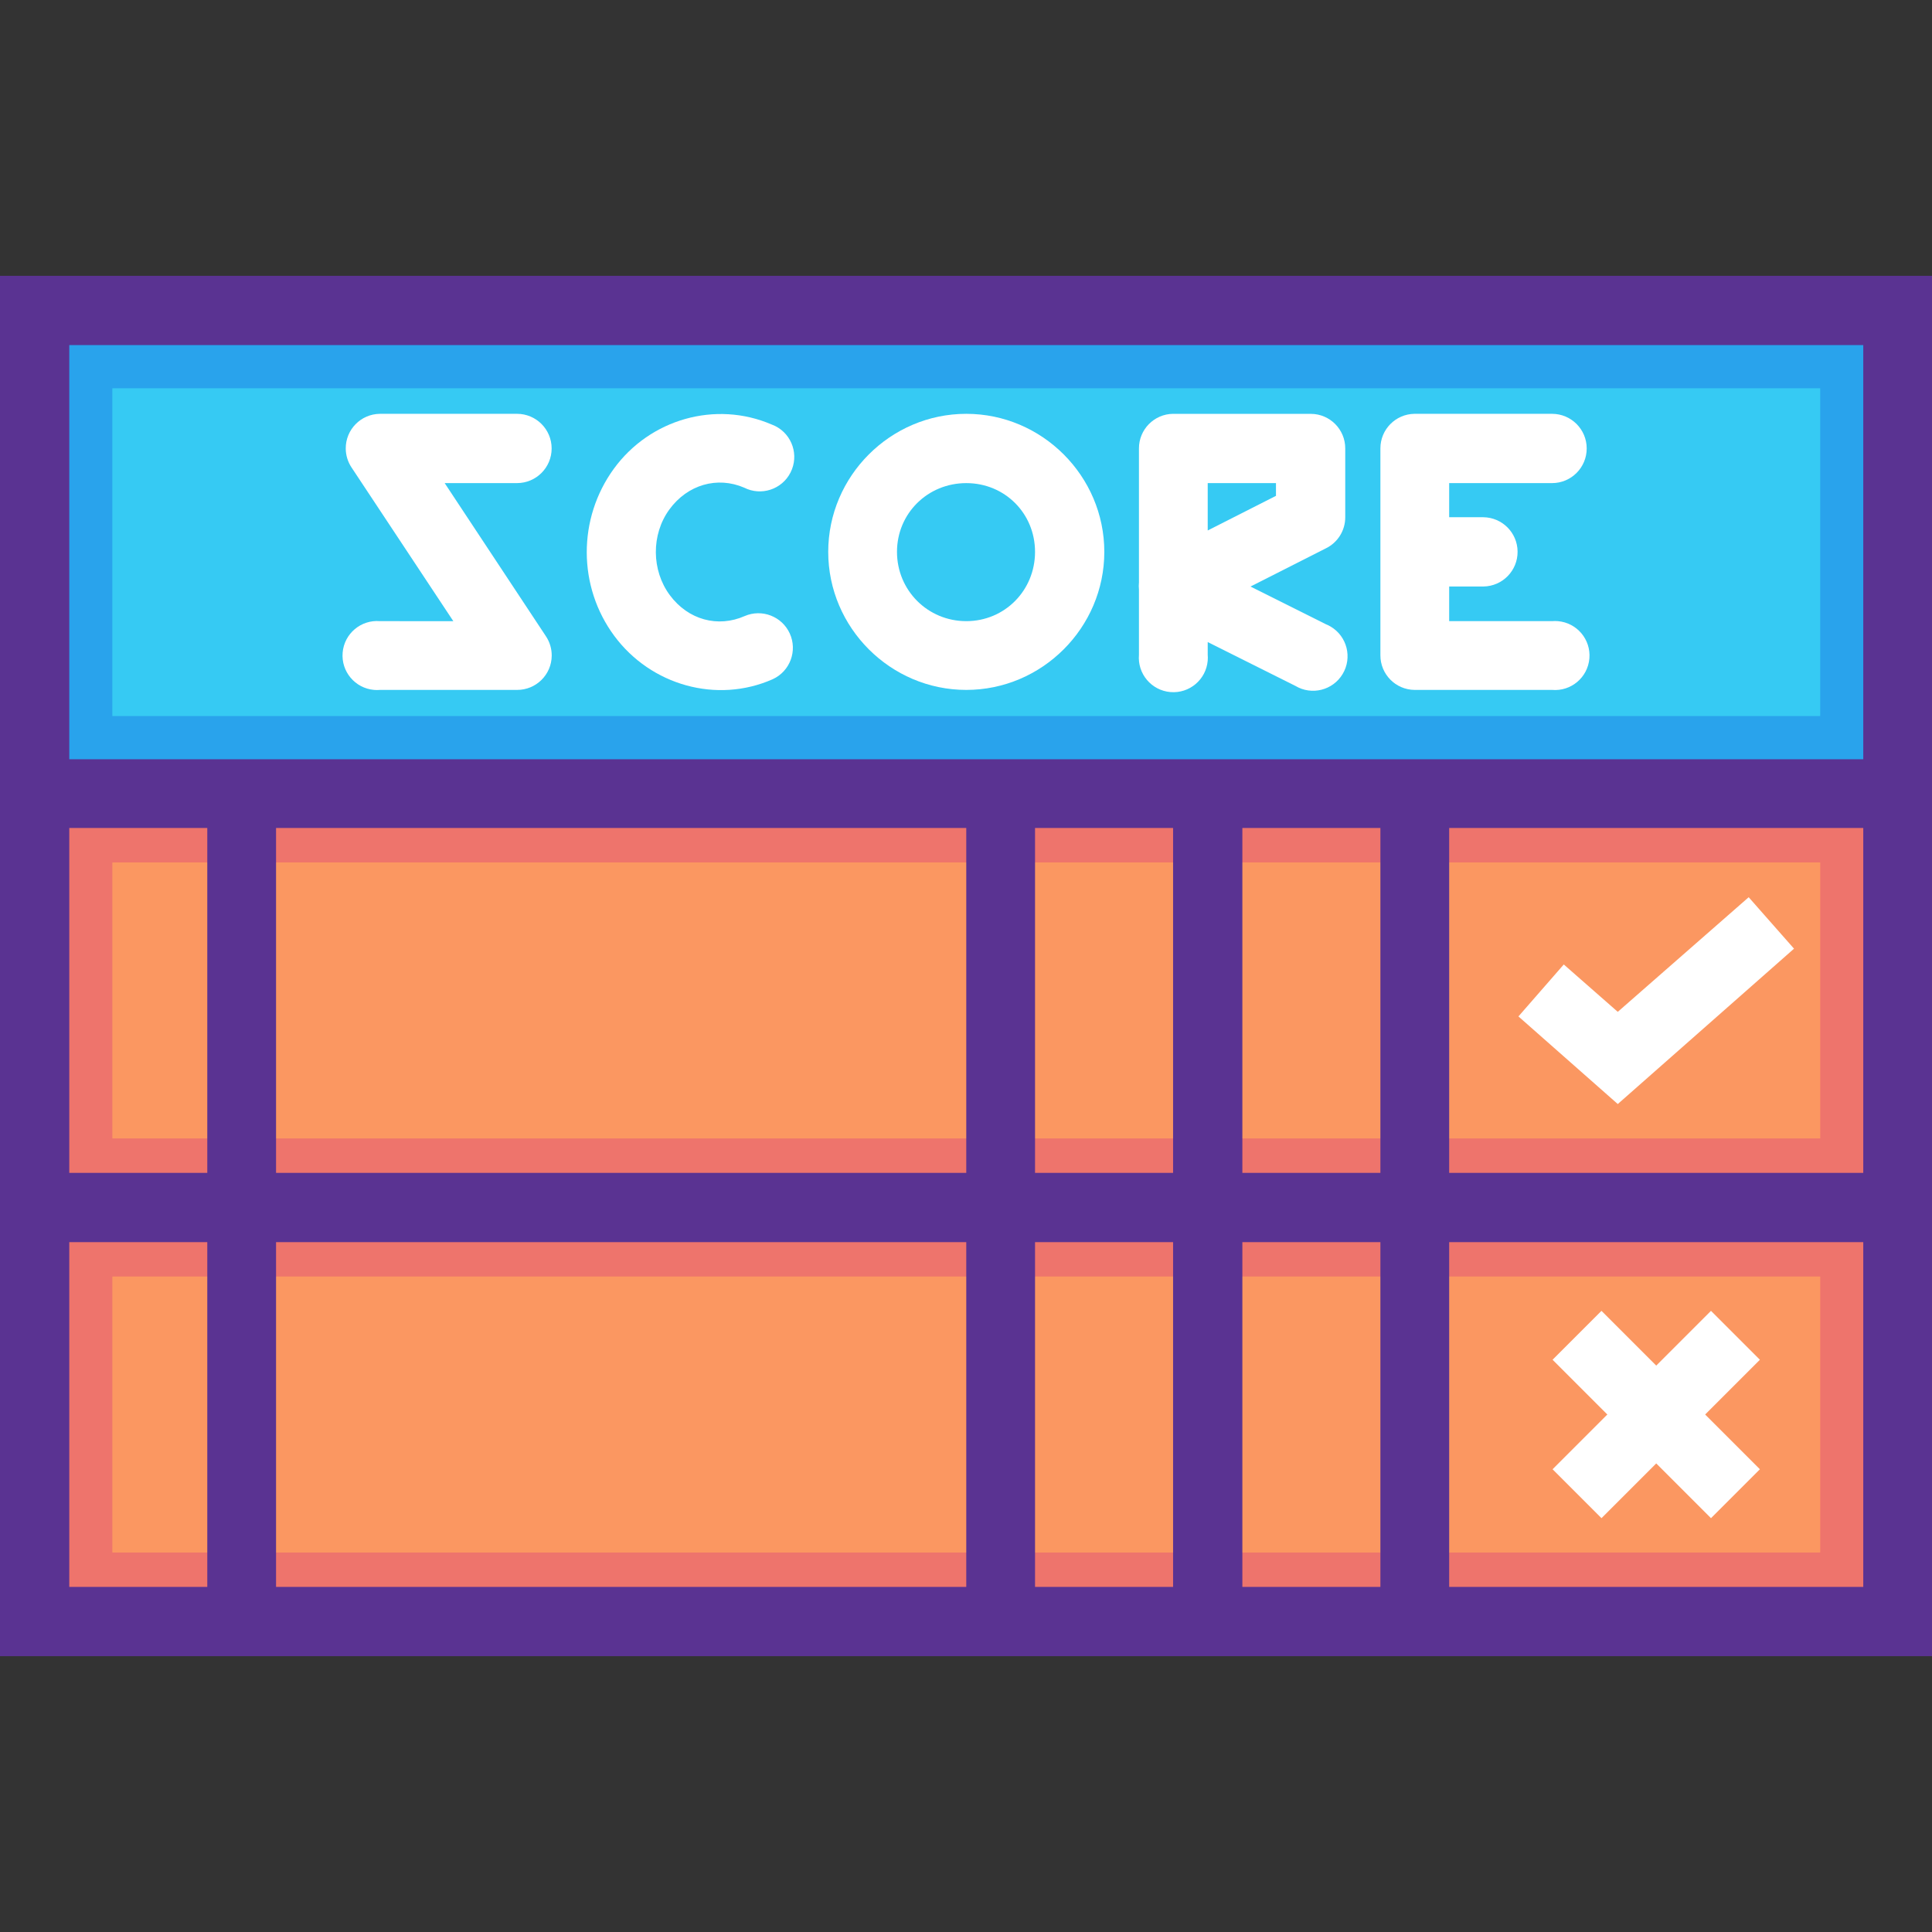
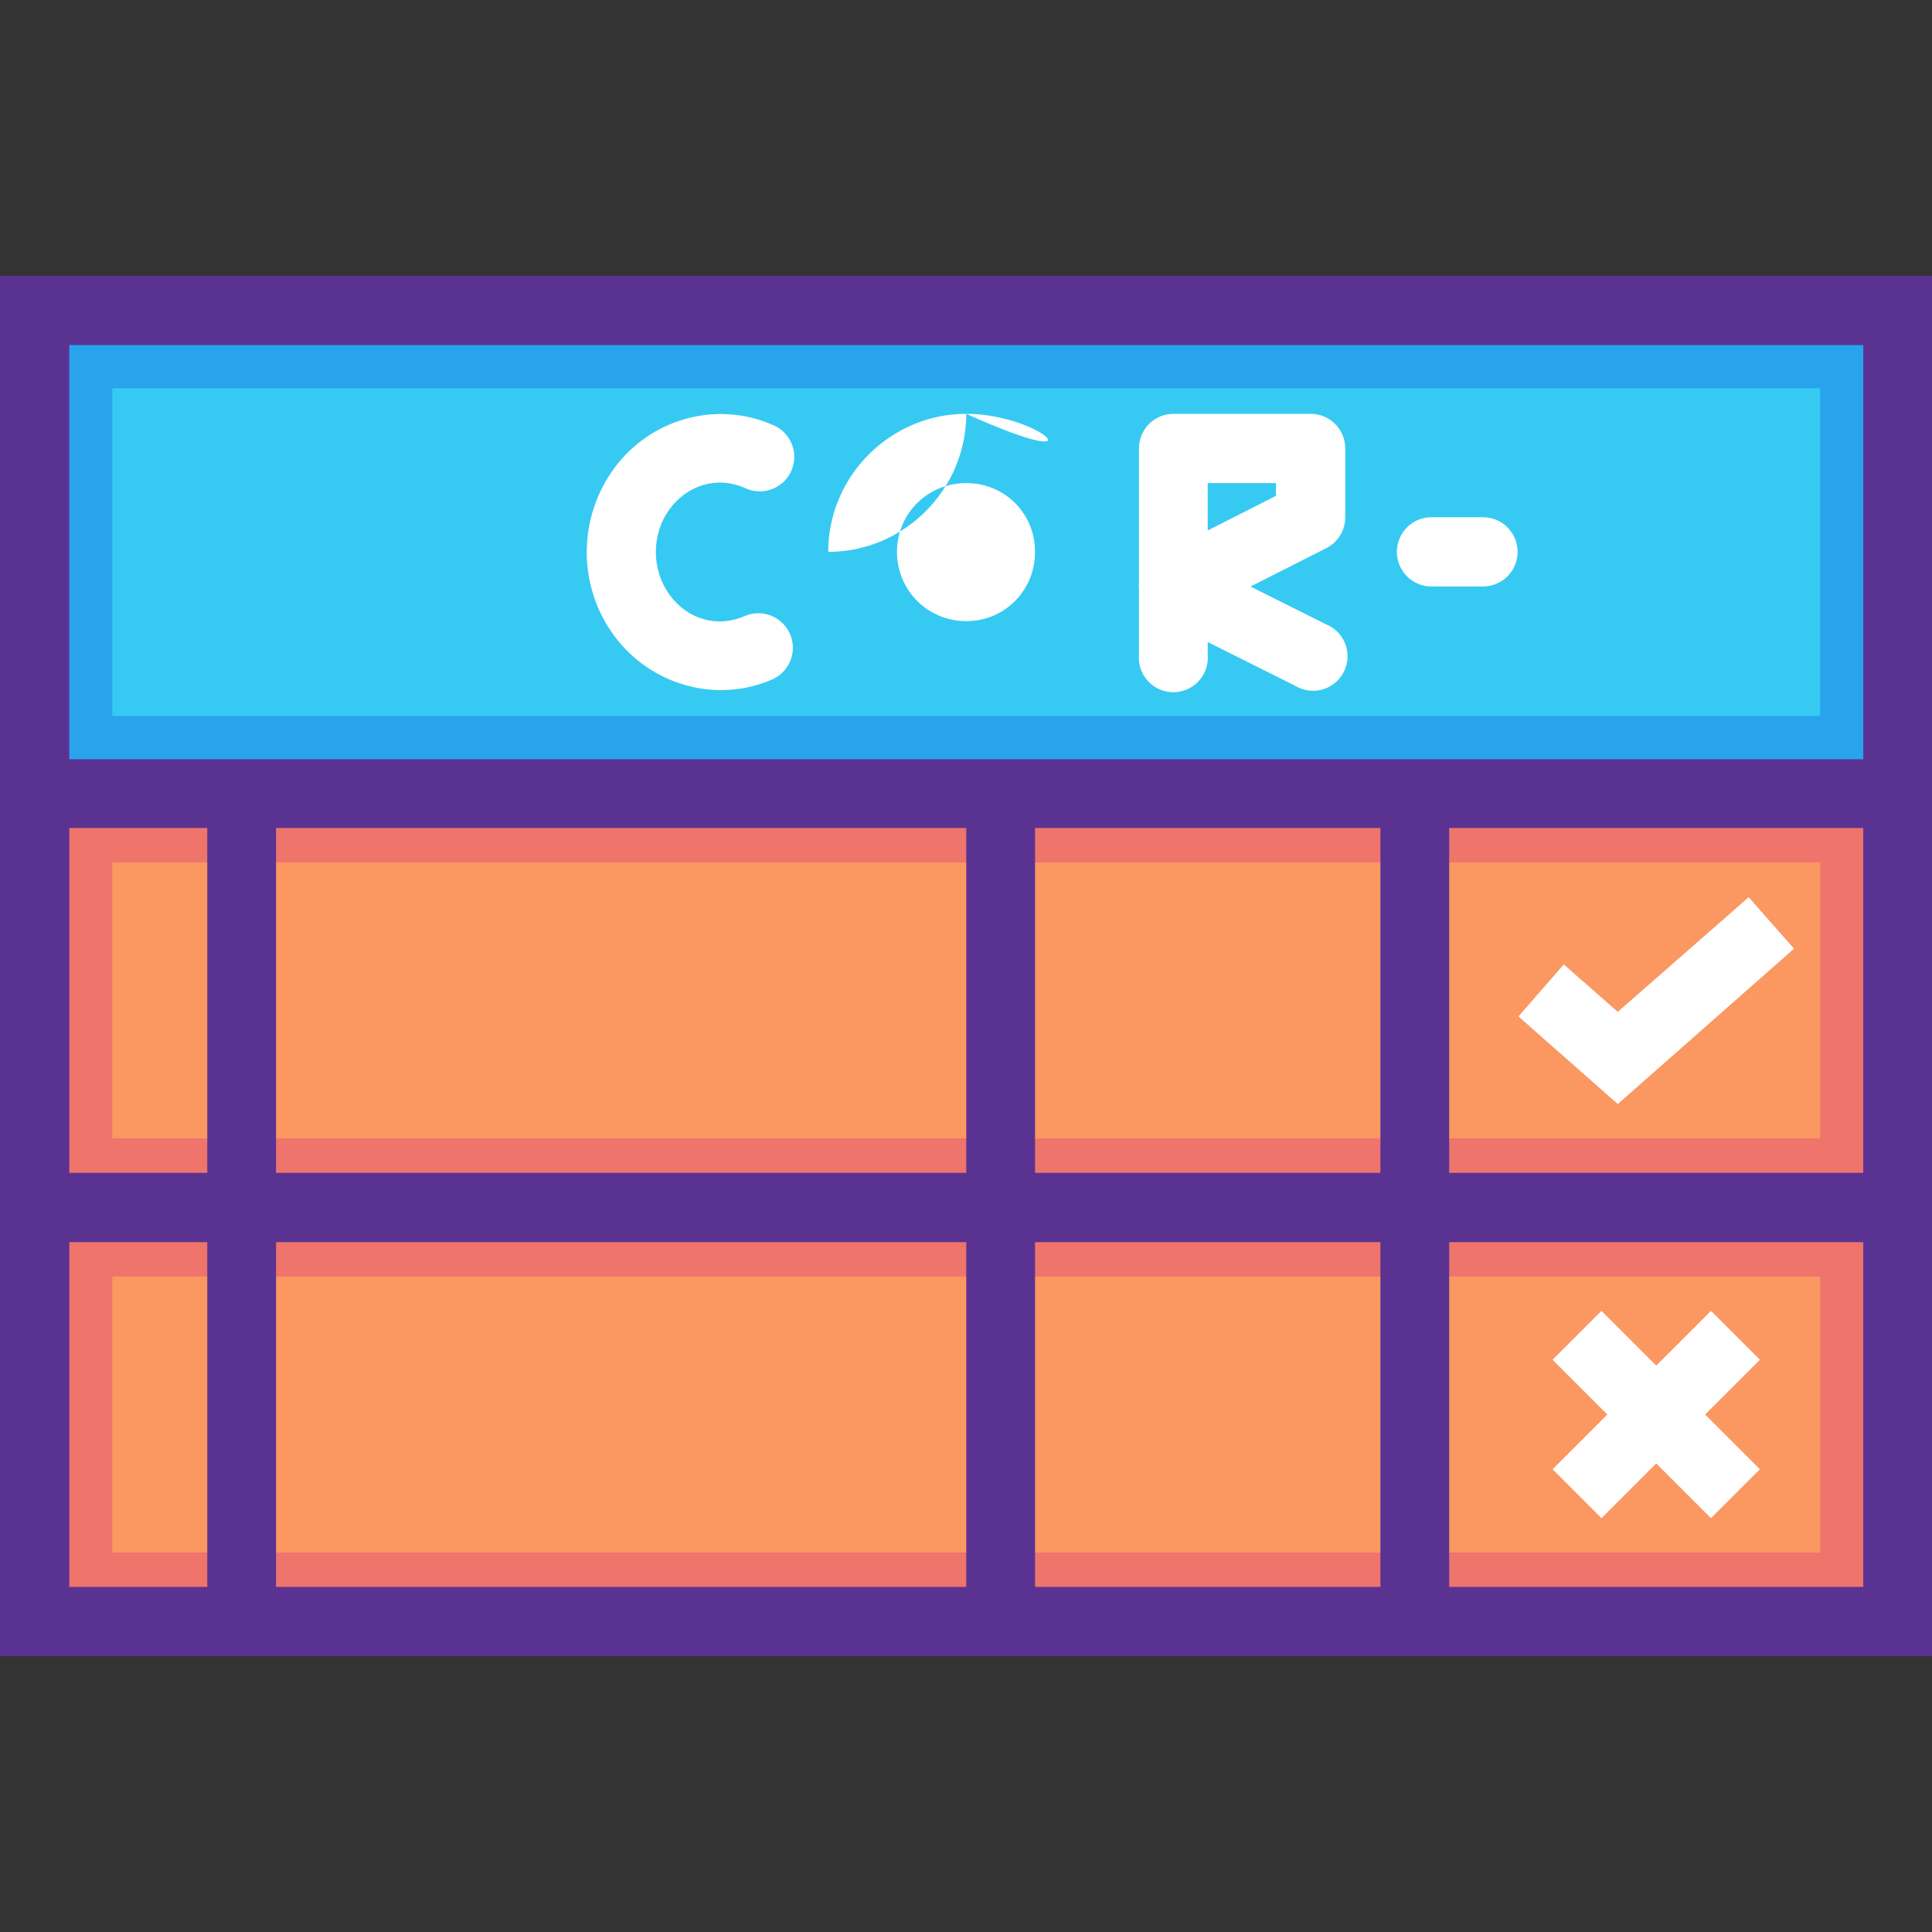
<svg xmlns="http://www.w3.org/2000/svg" version="1.1" id="Layer_1" x="0px" y="0px" viewBox="0 0 447.969 447.969" style="enable-background:new 0 0 447.969 447.969;" xml:space="preserve">
  <rect x="0" y="0" width="447.969" height="447.969" fill="#333333" stroke="none" />
  <g transform="translate(0 -1020.36)" shape-rendering="auto" image-rendering="auto" color-rendering="auto" color-interpolation="sRGB">
    <path style="fill:#5A3392;" d="M0,1084.313v320.063h447.969v-320.063H0z" />
    <path style="fill:#29A3EC;" d="M16.062,1100.374h415.969v96.031H16.062L16.062,1100.374z" />
    <g>
      <path style="fill:#EE746C;" d="M16.062,1212.342h415.969v79.969H16.062L16.062,1212.342z" />
      <path style="fill:#EE746C;" d="M16.062,1308.374h415.969v79.938H16.062L16.062,1308.374z" />
    </g>
    <path style="fill:#36CAF3;" d="M26.047,1110.389h396v76h-396L26.047,1110.389z" />
    <g>
-       <path style="fill:#FFFFFF;" d="M224.047,1116.313c-17.578,0-32.008,14.43-32.008,32.008c0,17.58,14.429,32.008,32.008,32.008    c17.578,0,32.008-14.43,32.008-32.008C256.055,1130.743,241.625,1116.313,224.047,1116.313z M224.047,1132.378    c8.931,0,15.945,7.014,15.945,15.943c0,8.932-7.014,16.064-15.945,16.064c-8.931,0-16.063-7.133-16.063-16.064    C207.984,1139.389,215.116,1132.378,224.047,1132.378z" />
+       <path style="fill:#FFFFFF;" d="M224.047,1116.313c-17.578,0-32.008,14.43-32.008,32.008c17.578,0,32.008-14.43,32.008-32.008C256.055,1130.743,241.625,1116.313,224.047,1116.313z M224.047,1132.378    c8.931,0,15.945,7.014,15.945,15.943c0,8.932-7.014,16.064-15.945,16.064c-8.931,0-16.063-7.133-16.063-16.064    C207.984,1139.389,215.116,1132.378,224.047,1132.378z" />
      <path style="fill:#FFFFFF;" d="M272,1116.313c-4.396,0.049-7.93,3.635-7.913,8.031v31.063c-0.057,0.551-0.057,1.107,0,1.658    v15.119c-0.372,4.402,2.896,8.273,7.299,8.645c4.403,0.373,8.274-2.895,8.645-7.299c0.038-0.447,0.038-0.898,0-1.346v-2.951    l20.315,10.158c3.791,2.27,8.705,1.037,10.974-2.756c2.27-3.791,1.036-8.703-2.755-10.973c-0.362-0.217-0.741-0.406-1.133-0.563    l-17.48-8.74l17.48-8.859c2.751-1.344,4.494-4.141,4.488-7.203v-15.945c0.017-4.418-3.552-8.014-7.97-8.031    c-0.02,0-0.041,0-0.061,0H272L272,1116.313z M280.031,1132.378h15.827v2.951l-15.827,8.031v-10.986V1132.378z" />
      <path style="fill:#FFFFFF;" d="M178.929,1118.792c-13.019-5.611-28.234-1.248-36.614,10.277    c-8.379,11.531-8.367,27.289,0.122,38.738c8.484,11.453,23.767,15.777,36.732,10.039c4.022-1.844,5.789-6.598,3.946-10.619    c-1.811-3.953-6.446-5.74-10.442-4.025c-6.194,2.738-13.095,0.912-17.362-4.846c-4.268-5.756-4.336-14.039-0.122-19.842    c4.218-5.807,11.148-7.758,17.362-5.08c3.943,1.994,8.756,0.416,10.751-3.527c1.995-3.941,0.416-8.756-3.526-10.75    c-0.275-0.139-0.558-0.262-0.847-0.369L178.929,1118.792z" />
      <g>
-         <path style="fill:#FFFFFF;" d="M327.984,1116.313c-4.396,0.049-7.93,3.635-7.913,8.031v47.953     c-0.017,4.396,3.517,7.982,7.913,8.031h31.89c4.403,0.377,8.277-2.887,8.654-7.289c0.377-4.402-2.887-8.277-7.29-8.654     c-0.454-0.039-0.91-0.039-1.364,0h-23.858v-32.008h23.858c4.436,0,8.032-3.596,8.032-8.033c0-4.436-3.596-8.031-8.032-8.031     H327.984z" />
        <path style="fill:#FFFFFF;" d="M332,1140.29c-4.436-0.045-8.067,3.516-8.111,7.951c-0.044,4.436,3.516,8.066,7.951,8.111     c0.053,0,0.106,0,0.16,0h11.929c4.436-0.045,7.995-3.676,7.951-8.111c-0.043-4.373-3.578-7.908-7.951-7.951H332z" />
-         <path style="fill:#FFFFFF;" d="M88.102,1116.313c-4.419,0.037-7.971,3.648-7.934,8.068c0.013,1.541,0.471,3.047,1.319,4.334     l23.622,35.67H88.102c-4.403-0.377-8.277,2.887-8.654,7.289c-0.377,4.402,2.887,8.277,7.29,8.654c0.454,0.039,0.91,0.039,1.364,0     h31.772c4.419,0.027,8.024-3.531,8.052-7.949c0.01-1.582-0.449-3.133-1.319-4.453l-23.504-35.551h16.772     c4.436,0,8.032-3.596,8.032-8.031c0-4.438-3.596-8.033-8.032-8.033H88.102L88.102,1116.313z" />
      </g>
    </g>
    <g>
      <path style="fill:#FB9761;" d="M26.047,1220.327h396v64h-396L26.047,1220.327z" />
      <path style="fill:#FB9761;" d="M26.047,1316.342h396v64h-396L26.047,1316.342z" />
    </g>
    <g>
      <g>
        <path style="fill:#5A3392;" d="M48.063,1200.29v192.047h15.945V1200.29H48.063z" />
        <path style="fill:#5A3392;" d="M320.071,1200.29v192.047h15.945V1200.29H320.071z" />
-         <path style="fill:#5A3392;" d="M272,1200.29v192.047h16.063V1200.29H272z" />
        <path style="fill:#5A3392;" d="M224.047,1200.29v192.047h15.945V1200.29H224.047z" />
      </g>
      <g>
        <path style="fill:#FFFFFF;" d="M405.464,1228.399l-30.354,26.576l-12.52-10.984l-10.512,12.047l23.032,20.314l40.866-36.023     L405.464,1228.399L405.464,1228.399z" />
        <path style="fill:#FFFFFF;" d="M371.331,1324.303l-11.339,11.34l36.732,36.732l11.339-11.34L371.331,1324.303z" />
        <path style="fill:#FFFFFF;" d="M396.724,1324.303l-36.732,36.732l11.339,11.34l36.732-36.732L396.724,1324.303z" />
      </g>
    </g>
  </g>
  <g>
</g>
  <g>
</g>
  <g>
</g>
  <g>
</g>
  <g>
</g>
  <g>
</g>
  <g>
</g>
  <g>
</g>
  <g>
</g>
  <g>
</g>
  <g>
</g>
  <g>
</g>
  <g>
</g>
  <g>
</g>
  <g>
</g>
</svg>